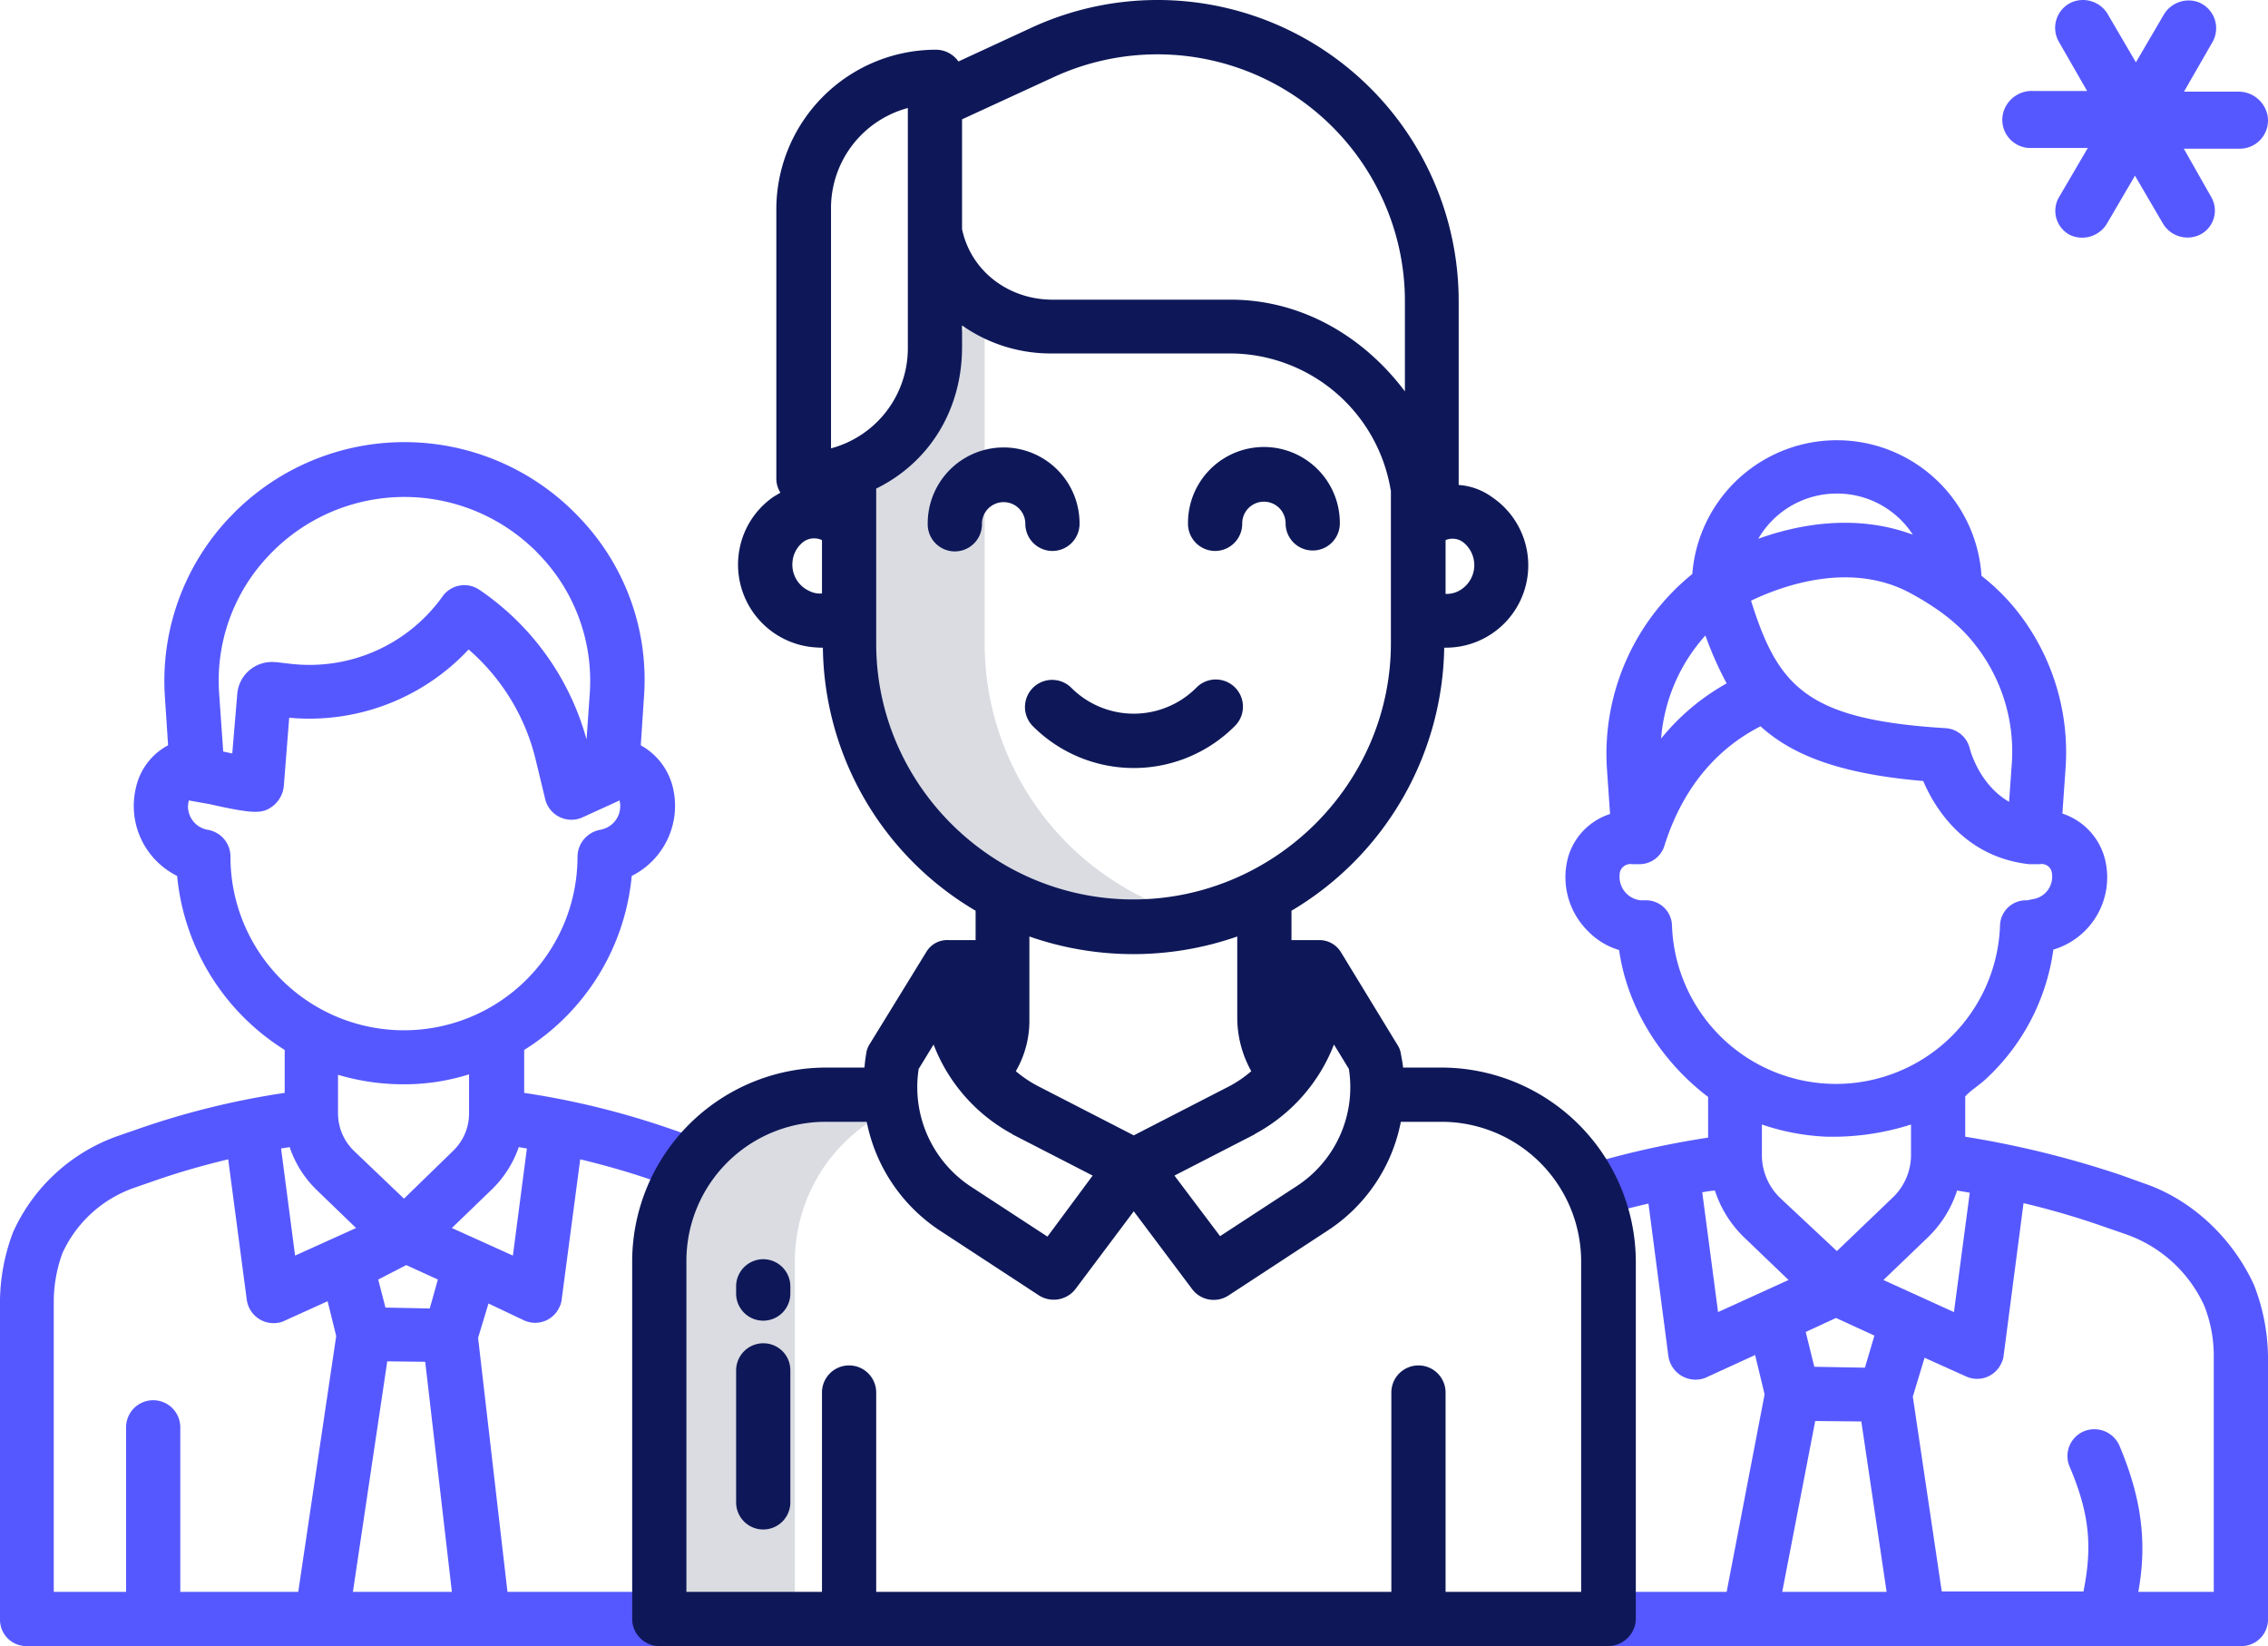
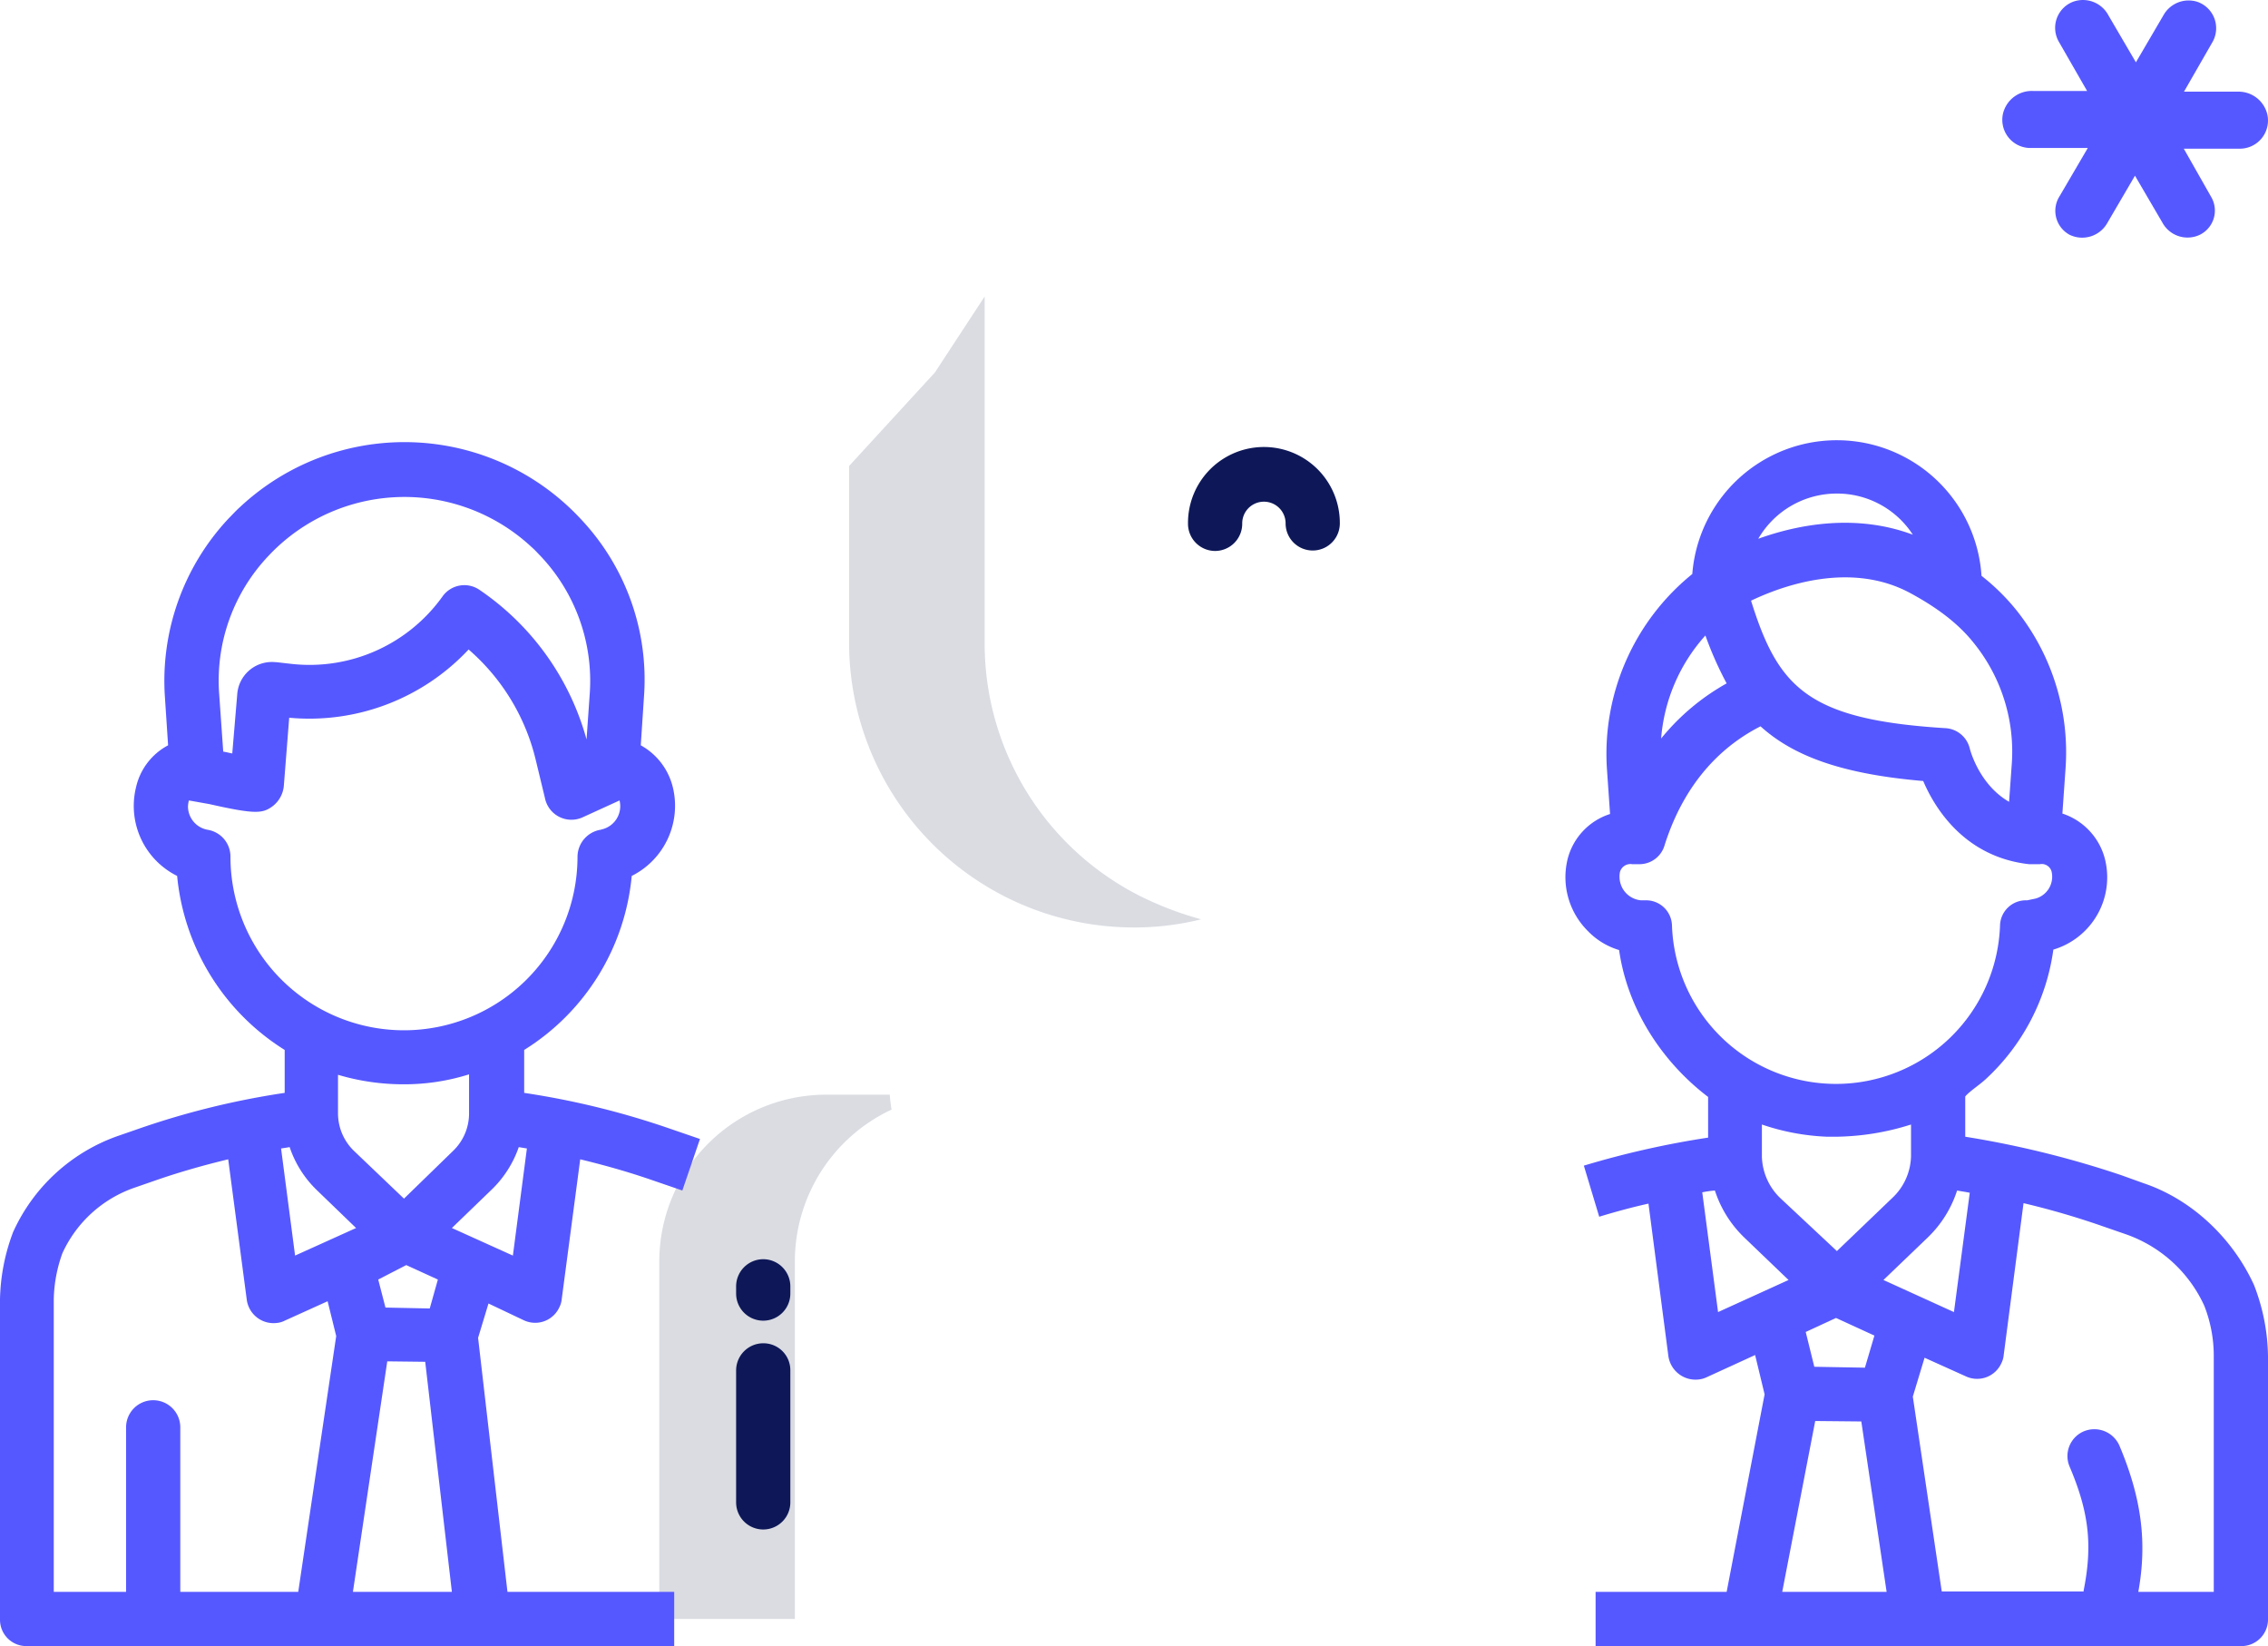
<svg xmlns="http://www.w3.org/2000/svg" width="501.9" height="364.203" viewBox="0 0 501.9 364.203">
  <g transform="translate(-5.1 -73.8)">
    <path d="M257.1,271.9A62.607,62.607,0,0,1,223,216.2V139.4l-11,16.8-19,20.7v39.4A63.035,63.035,0,0,0,256.2,279a60.986,60.986,0,0,0,14.7-1.8,74.244,74.244,0,0,1-13.8-5.3Z" fill="#a4a7b6" opacity="0.4" />
    <path d="M202,316H187.9A36.94,36.94,0,0,0,151,352.6V432h30V352.6a37.1,37.1,0,0,1,21.4-33.3,33.1,33.1,0,0,1-.4-3.3Z" fill="#a4a7b6" opacity="0.4" />
    <path d="M7.9,346.4C8.1,346,7.7,346.9,7.9,346.4Z" fill="#5658ff" />
    <path d="M121,365.9a5.889,5.889,0,0,0,7.9-2.9,4.8,4.8,0,0,0,.5-1.7l4.1-31c5.4,1.3,10.7,2.8,15.9,4.6l6.7,2.3,3.9-11.4-6.7-2.3a180.2,180.2,0,0,0-32.2-7.9v-9.5a50.912,50.912,0,0,0,23.8-38.5A17.353,17.353,0,0,0,154,248a14.527,14.527,0,0,0-7.1-9.3l.7-10.6a51.755,51.755,0,0,0-14.1-39.6A53.262,53.262,0,0,0,58.2,186c-.9.8-1.7,1.7-2.5,2.5a52.516,52.516,0,0,0-14.1,39.6l.7,10.6a13.983,13.983,0,0,0-7.1,9.3,17.288,17.288,0,0,0,9.1,19.6,51.082,51.082,0,0,0,23.8,38.5v9.5a178.126,178.126,0,0,0-32.2,7.9L31,325.2A39.983,39.983,0,0,0,8,346.4a44.251,44.251,0,0,0-2.9,14.8v71A5.826,5.826,0,0,0,11,438H154.3V426H117.4l-6.5-56.2,2.3-7.6ZM64.5,196.8a41.246,41.246,0,0,1,58.3-1.9c.7.6,1.3,1.3,1.9,1.9a40.189,40.189,0,0,1,10.9,30.6l-.7,10a58.865,58.865,0,0,0-23.7-33.1,5.925,5.925,0,0,0-8.2,1.5,36.181,36.181,0,0,1-33.3,14.9l-3.5-.4H66a7.691,7.691,0,0,0-8.4,7.1l-1.1,13.1c-.6-.1-1.3-.3-2-.4l-.9-12.8a40.1,40.1,0,0,1,10.9-30.5Zm-8.4,66.5a6,6,0,0,0-5-5.9,5.269,5.269,0,0,1-4.4-5.2,6.882,6.882,0,0,1,.2-1.3l4.5.8c10.2,2.3,11.8,2.1,14,.5a6.406,6.406,0,0,0,2.5-4.4l1.2-15.2a48.257,48.257,0,0,0,39.7-15.1,46.7,46.7,0,0,1,14.8,24.2l2.1,8.7a5.973,5.973,0,0,0,8.4,4.2l8.1-3.7a5.274,5.274,0,0,1-3.9,6.4c-.1,0-.2.1-.4.1a6.107,6.107,0,0,0-5,6,38.4,38.4,0,1,1-76.8-.1ZM94.5,339l-11-10.5a11.571,11.571,0,0,1-3.6-8.4v-8.5a50.861,50.861,0,0,0,14.5,2.1,47.67,47.67,0,0,0,14.5-2.2V320a11.477,11.477,0,0,1-3.5,8.4Zm7.5,17.9-1.8,6.4-9.8-.2-1.6-6.2,6.2-3.2ZM69.2,327.6a23.688,23.688,0,0,0,6,9.5l8.7,8.4-13.5,6.1-3.1-23.7C68,327.8,68.6,327.7,69.2,327.6ZM71.1,426H45V389.6a6,6,0,0,0-12,0V426H17V361.2a31.7,31.7,0,0,1,1.9-10.1,27.357,27.357,0,0,1,15.9-14.5l4.9-1.7c5.2-1.8,10.5-3.3,15.9-4.6l4.1,31a5.982,5.982,0,0,0,6.7,5.2,4.8,4.8,0,0,0,1.7-.5l9.5-4.3,1.9,7.7Zm12.1,0,7.6-51,8.4.1,5.9,50.9Zm21.9-80.5,8.7-8.4a23.909,23.909,0,0,0,6.1-9.5l1.8.3-3.1,23.7Z" fill="#5658ff" />
-     <path d="M503.9,358.1C504.1,358.6,503.8,357.7,503.9,358.1Z" fill="#5658ff" />
    <path d="M492.9,362.7C493,362.8,492.9,362.8,492.9,362.7Z" fill="#5658ff" />
    <path d="M503.9,358.1c-4.7-10.3-13.7-18.9-24.4-22.5l-5-1.8a214.594,214.594,0,0,0-34.5-8.5v-8.9c1-1.2,3.1-2.5,4.6-3.9a47.8,47.8,0,0,0,14.9-28.6,16.676,16.676,0,0,0,11.4-20.1,14.323,14.323,0,0,0-9.4-10l.7-10a50.394,50.394,0,0,0-10.8-34.9,47.352,47.352,0,0,0-7.8-7.7,32.082,32.082,0,0,0-64-.4,51.172,51.172,0,0,0-18.9,43l.7,10.1a14.13,14.13,0,0,0-9.4,10,16.788,16.788,0,0,0,4.5,15.9,15.919,15.919,0,0,0,6.9,4.2c1.9,13.3,9.7,24.9,19.7,32.5v9a198.8,198.8,0,0,0-27.5,6.2L359,343c3.6-1.1,7.3-2.1,10.9-2.9l4.4,33.7a6.078,6.078,0,0,0,6.8,5.2,5.488,5.488,0,0,0,1.7-.5l10.7-4.9,2.1,8.7L387.2,426h-29v12H501a5.891,5.891,0,0,0,6-5.7V373.9a44.875,44.875,0,0,0-3.1-15.8ZM441,337.7l-3.5,26.4L421.9,357l9.8-9.4a25.143,25.143,0,0,0,6.5-10.4c1,.2,1.9.3,2.8.5Zm-29.4,12.9L399.2,339a13.221,13.221,0,0,1-4.2-9.3v-7.1a50.906,50.906,0,0,0,14.4,2.7h2.2a56.885,56.885,0,0,0,16.4-2.7v7a13.04,13.04,0,0,1-4.2,9.3Zm8.3,18.7-2.1,7.1-11.2-.2-1.9-7.7,6.7-3.1ZM411.6,183a19.97,19.97,0,0,1,16.8,9.1c-12.6-4.7-25.3-2.3-34.2.9a20.07,20.07,0,0,1,17.4-10Zm16.2,22c6.3,3.4,10.9,7,14.2,11.2a38.178,38.178,0,0,1,8.3,26.6l-.6,8.4c-6.6-3.8-8.6-11.4-8.7-11.8a5.878,5.878,0,0,0-5.5-4.5c-30.4-1.9-36.9-9-42.9-28.2C399.5,203.4,414.6,197.9,427.8,205Zm-45.3,9.4a77.55,77.55,0,0,0,4.7,10.6,50.171,50.171,0,0,0-14.5,12.2A38.607,38.607,0,0,1,382.5,214.4Zm-7.4,64.1a5.727,5.727,0,0,0-6-5.5h-.8a5.209,5.209,0,0,1-4.8-5.1,4.869,4.869,0,0,1,.1-1.2,2.408,2.408,0,0,1,2.7-1.7h1.4a5.8,5.8,0,0,0,5.8-4.3c4.7-14.7,13.5-22.3,21.2-26.2,7.5,6.8,18.5,10.6,36,12.1,2.6,6.1,9.2,16.8,23.4,18.4h2.4a2.263,2.263,0,0,1,2.6,1.6,5.02,5.02,0,0,1-3.5,6l-1.9.4a5.727,5.727,0,0,0-6,5.5,36.32,36.32,0,0,1-72.6,0Zm10.2,85.6-3.5-26.5a23.578,23.578,0,0,1,2.8-.4,25.143,25.143,0,0,0,6.5,10.4l9.8,9.4ZM399.5,426l7.3-37.8,10.2.1,5.6,37.7Zm95.5,0H478.3c2-11,.7-20.8-4.2-32.4a6.059,6.059,0,0,0-7.9-3.1,5.946,5.946,0,0,0-3.1,7.8c4.3,10.1,5.1,17.4,3.1,27.4v.2H434.8l-6.4-43.1,2.6-8.6,9.1,4.1a5.889,5.889,0,0,0,7.9-2.9,4.8,4.8,0,0,0,.5-1.7l4.4-33.7a175.362,175.362,0,0,1,17.5,5.1l5.2,1.8a29.89,29.89,0,0,1,17.3,15.8h0a30.375,30.375,0,0,1,2.1,11.1Z" fill="#5658ff" />
    <path d="M274,195.7a6.018,6.018,0,0,0,6-6,4.8,4.8,0,0,1,9.6-.2v.1a6,6,0,1,0,12,0,16.8,16.8,0,0,0-33.6-.2v.3a6.018,6.018,0,0,0,6,6Z" fill="#0e1858" />
-     <path d="M238,195.7a6.018,6.018,0,0,0,6-6,16.8,16.8,0,0,0-33.6-.2v.3a6,6,0,0,0,12,0,4.8,4.8,0,0,1,9.6-.2v.1a6.018,6.018,0,0,0,6,6Z" fill="#0e1858" />
-     <path d="M278.3,234.5a6.012,6.012,0,1,0-8.3-8.7l-.2.2a19.555,19.555,0,0,1-27.6,0,6.011,6.011,0,0,0-8.6,8.4l.1.1A31.566,31.566,0,0,0,278.3,234.5Z" fill="#0e1858" />
    <path d="M174,352.4a6.018,6.018,0,0,0-6,6V360a6,6,0,0,0,12,0v-1.6A6.018,6.018,0,0,0,174,352.4Z" fill="#0e1858" />
    <path d="M174,371a6.018,6.018,0,0,0-6,6v29.2a6,6,0,1,0,12,0V377A5.954,5.954,0,0,0,174,371Z" fill="#0e1858" />
-     <path d="M324.1,310h-8.5c-.1-1-.3-2-.5-3.1a4.959,4.959,0,0,0-.8-2l-12.5-20.5a5.574,5.574,0,0,0-4.9-2.6h-6v-6.5a68.928,68.928,0,0,0,33.8-58.2h.3a18.218,18.218,0,0,0,10.3-33.3,14.192,14.192,0,0,0-7.4-2.7V140.6A66.632,66.632,0,0,0,233.2,80l-16,7.4a6.114,6.114,0,0,0-5-2.6A35.338,35.338,0,0,0,176.9,120v59.7a5.862,5.862,0,0,0,.9,3.1l-1.5.9a18.155,18.155,0,0,0-7.7,12.5,18.36,18.36,0,0,0,15.6,20.7,22.751,22.751,0,0,0,2.6.2h.4A68.487,68.487,0,0,0,221,275.3v6.5h-6a5.368,5.368,0,0,0-4.9,2.6l-12.6,20.5a4.793,4.793,0,0,0-.7,2c-.2,1-.3,2.1-.4,3.1h-8.5A42.957,42.957,0,0,0,145,352.6v79.6a6.048,6.048,0,0,0,6.3,5.8H360.8a6.175,6.175,0,0,0,6.3-5.8V352.7a43.064,43.064,0,0,0-43-42.7Zm4.7-116.3a6.449,6.449,0,0,1-1.2,11,5.753,5.753,0,0,1-2.6.5V193.3a3.95,3.95,0,0,1,3.8.4ZM187,205.1a5.025,5.025,0,0,1-2.7-.5,6.382,6.382,0,0,1-3.8-6.7,6.2,6.2,0,0,1,2.5-4.3,4.084,4.084,0,0,1,4-.3Zm113.3,99.8,3.3,5.4a26.1,26.1,0,0,1-11.5,25.9l-17,11.1L265,333.9l17.7-9.1.1-.1A38.11,38.11,0,0,0,300.3,304.9ZM282,310.8a25.617,25.617,0,0,1-4.8,3.3L256,325l-21.2-10.9a26.313,26.313,0,0,1-4.9-3.3,22.22,22.22,0,0,0,3-11.5V281a69.77,69.77,0,0,0,46,0v18.3A24.437,24.437,0,0,0,282,310.8ZM218,100.2l20.2-9.3a54.78,54.78,0,0,1,72.7,26.6,54.066,54.066,0,0,1,5.1,23.1v19.8c-9-12-22.7-20.3-38.6-20.3H238c-9.6,0-18-6.2-20-15.6ZM189,173V120.1a22.935,22.935,0,0,1,17-22.4v52.9A22.935,22.935,0,0,1,189,173Zm10,43.2V181.9c12-5.9,19-17.7,19-31.3v-4.8a34.065,34.065,0,0,0,20,6.2h39.4a36.127,36.127,0,0,1,35.4,29.9c0,.1.1.4.1.5v33.7c0,31.2-25.8,56.7-57,56.7S199,247.4,199,216.2Zm9.4,94.1,3.3-5.4a37.926,37.926,0,0,0,17.4,19.8l.1.1,17.7,9.1-10,13.5-17-11.1A26.337,26.337,0,0,1,208.4,310.3ZM355,426H325V381.9a6,6,0,0,0-12,0V426H199V381.9a6,6,0,0,0-12,0V426H157V352.6A30.793,30.793,0,0,1,187.9,322h9a37.517,37.517,0,0,0,16.4,24.2L235,360.4a6.088,6.088,0,0,0,8.1-1.4L256,341.8,268.9,359a5.97,5.97,0,0,0,8.1,1.4l21.7-14.2A37.159,37.159,0,0,0,315.1,322h9A30.922,30.922,0,0,1,355,352.6Z" fill="#0e1858" />
    <path d="M78.978,20.274h-12L73.213,9.42A6.18,6.18,0,0,0,69.889.383,6.388,6.388,0,0,0,62.411,3.4L56.334,13.782,50.258,3.4A6.388,6.388,0,0,0,42.572.331,6.18,6.18,0,0,0,39.3,9.264l6.232,10.854h-12.1a6.544,6.544,0,0,0-6.492,4.934,6.232,6.232,0,0,0,6.232,7.686H45.688L39.456,43.385a6.024,6.024,0,0,0,2.233,8.569,6.388,6.388,0,0,0,8.361-2.7l6.076-10.387L62.2,49.253A6.336,6.336,0,0,0,70.564,51.9a5.972,5.972,0,0,0,2.441-8.31l-6.076-10.7H79.445a6.232,6.232,0,0,0,5.972-7.582A6.544,6.544,0,0,0,78.978,20.274Z" transform="translate(421.434 73.805)" fill="#5658ff" />
  </g>
</svg>